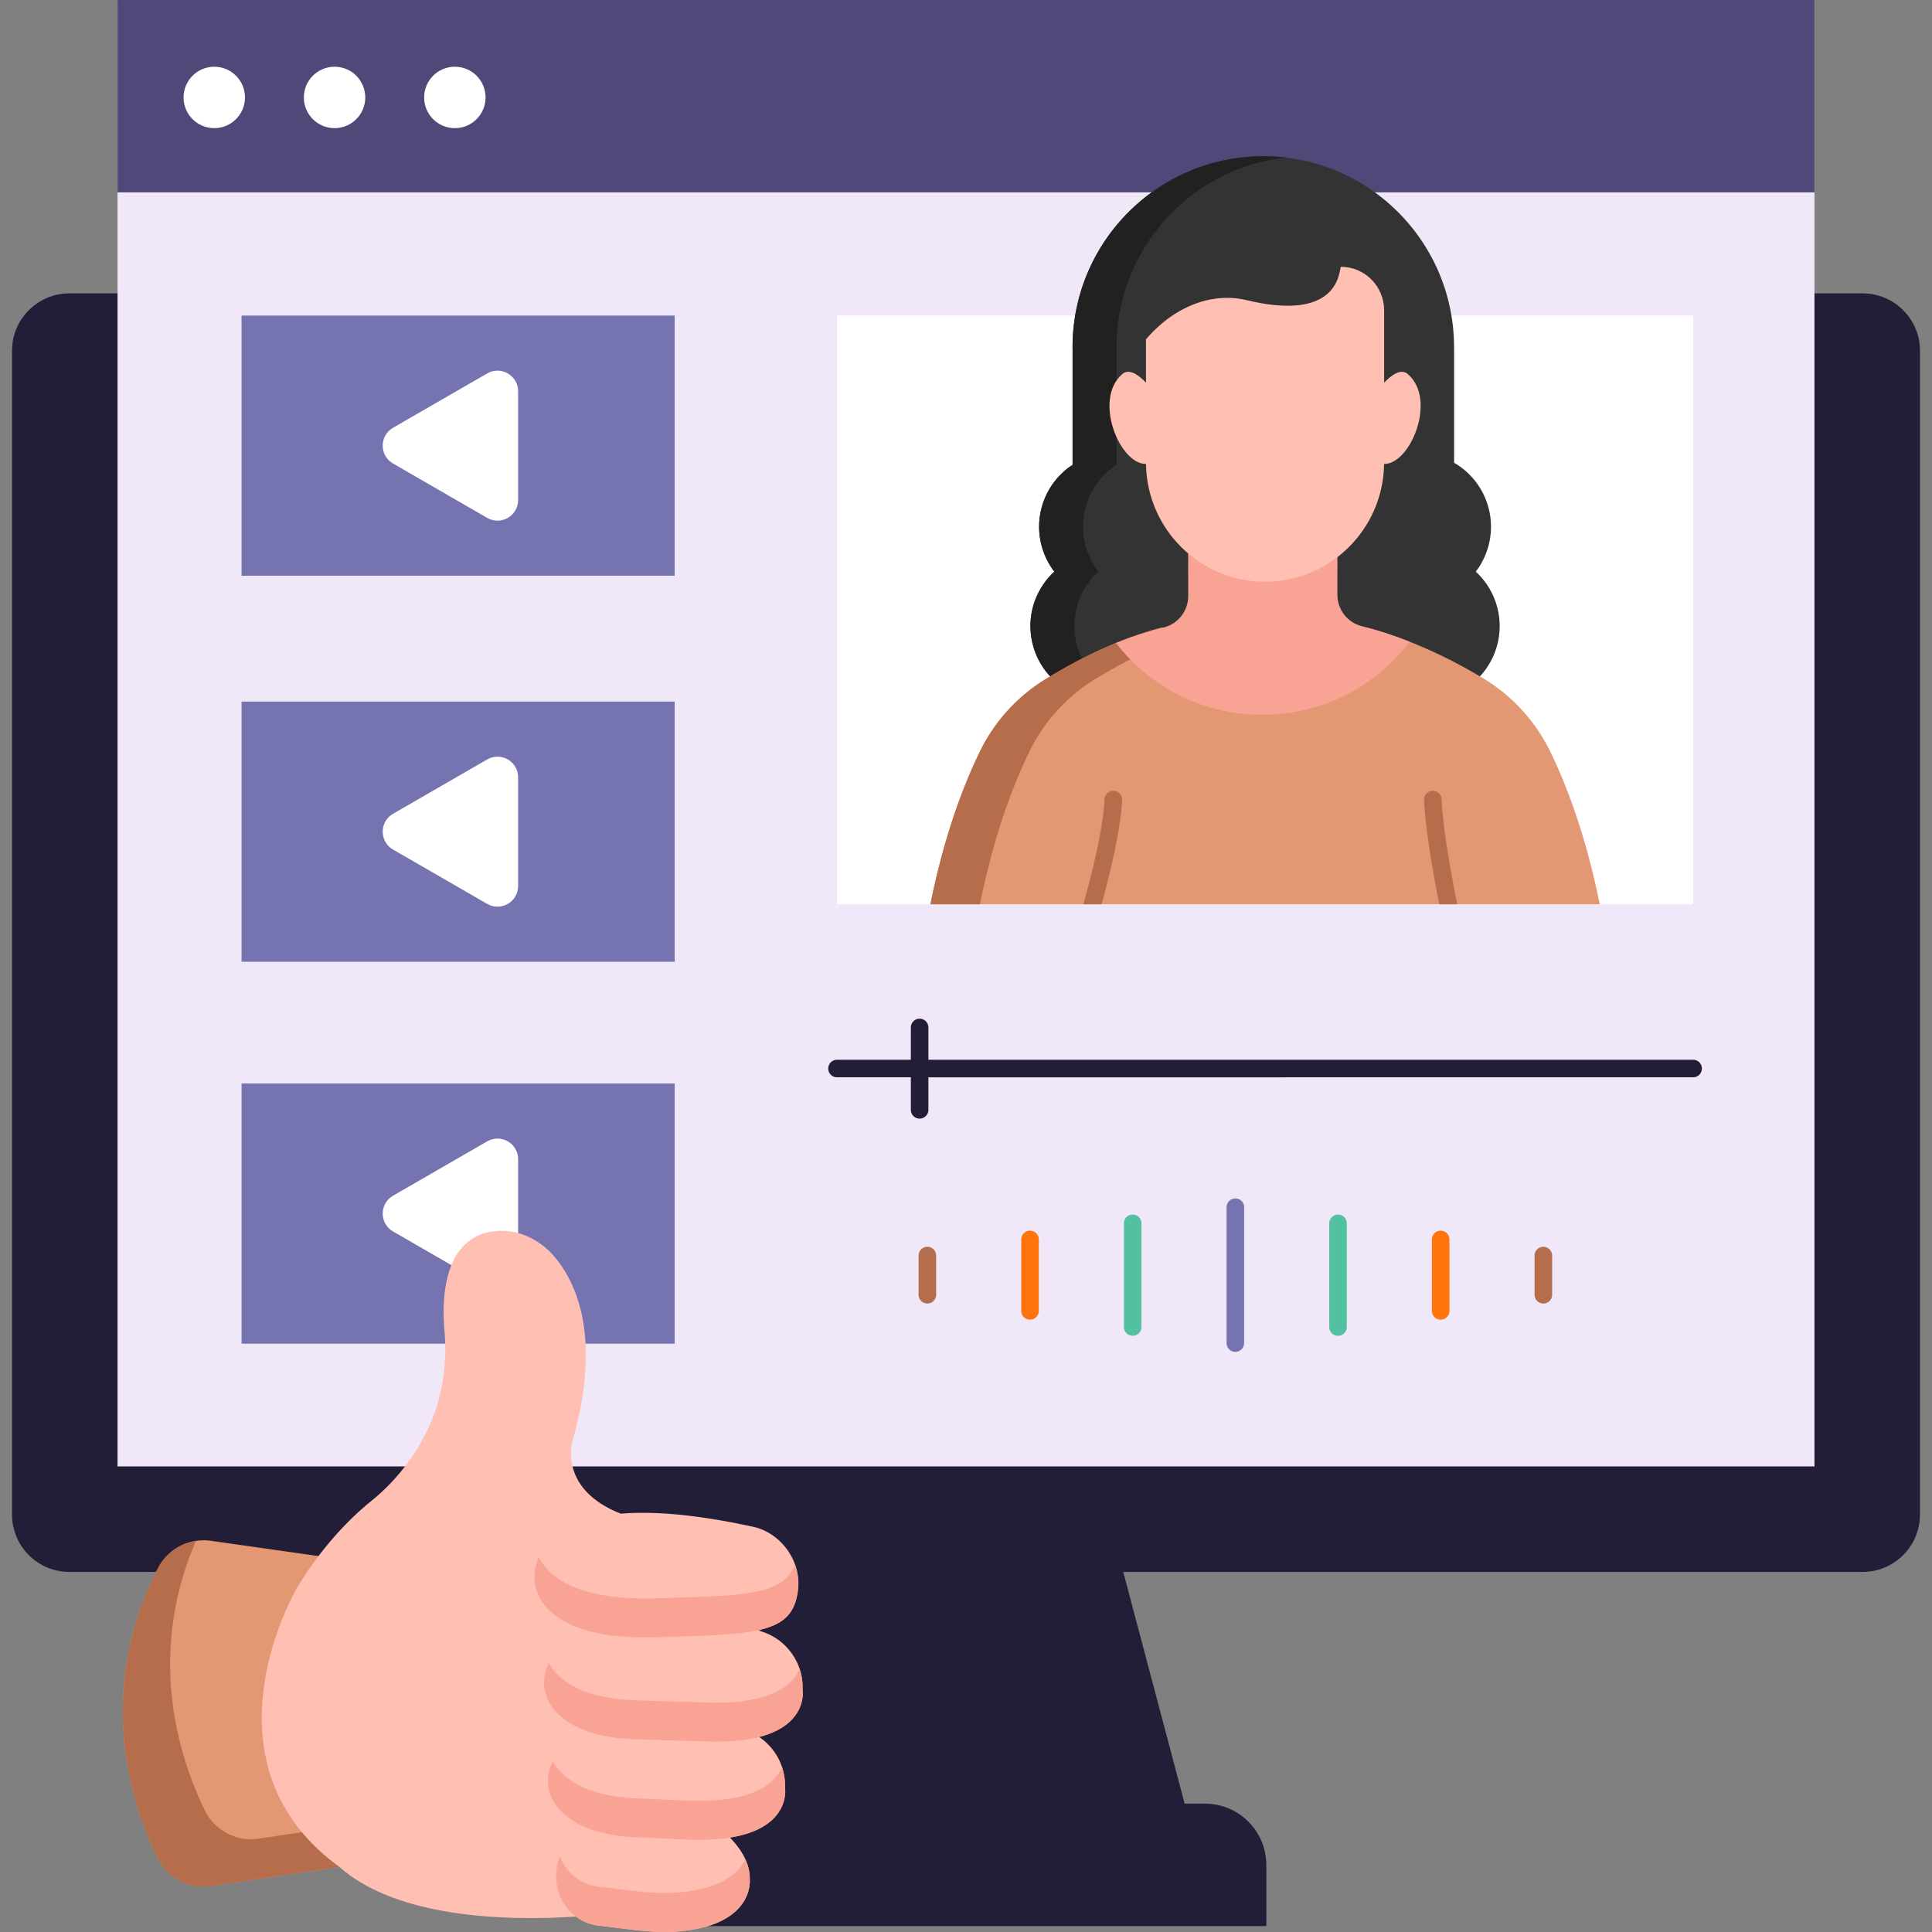
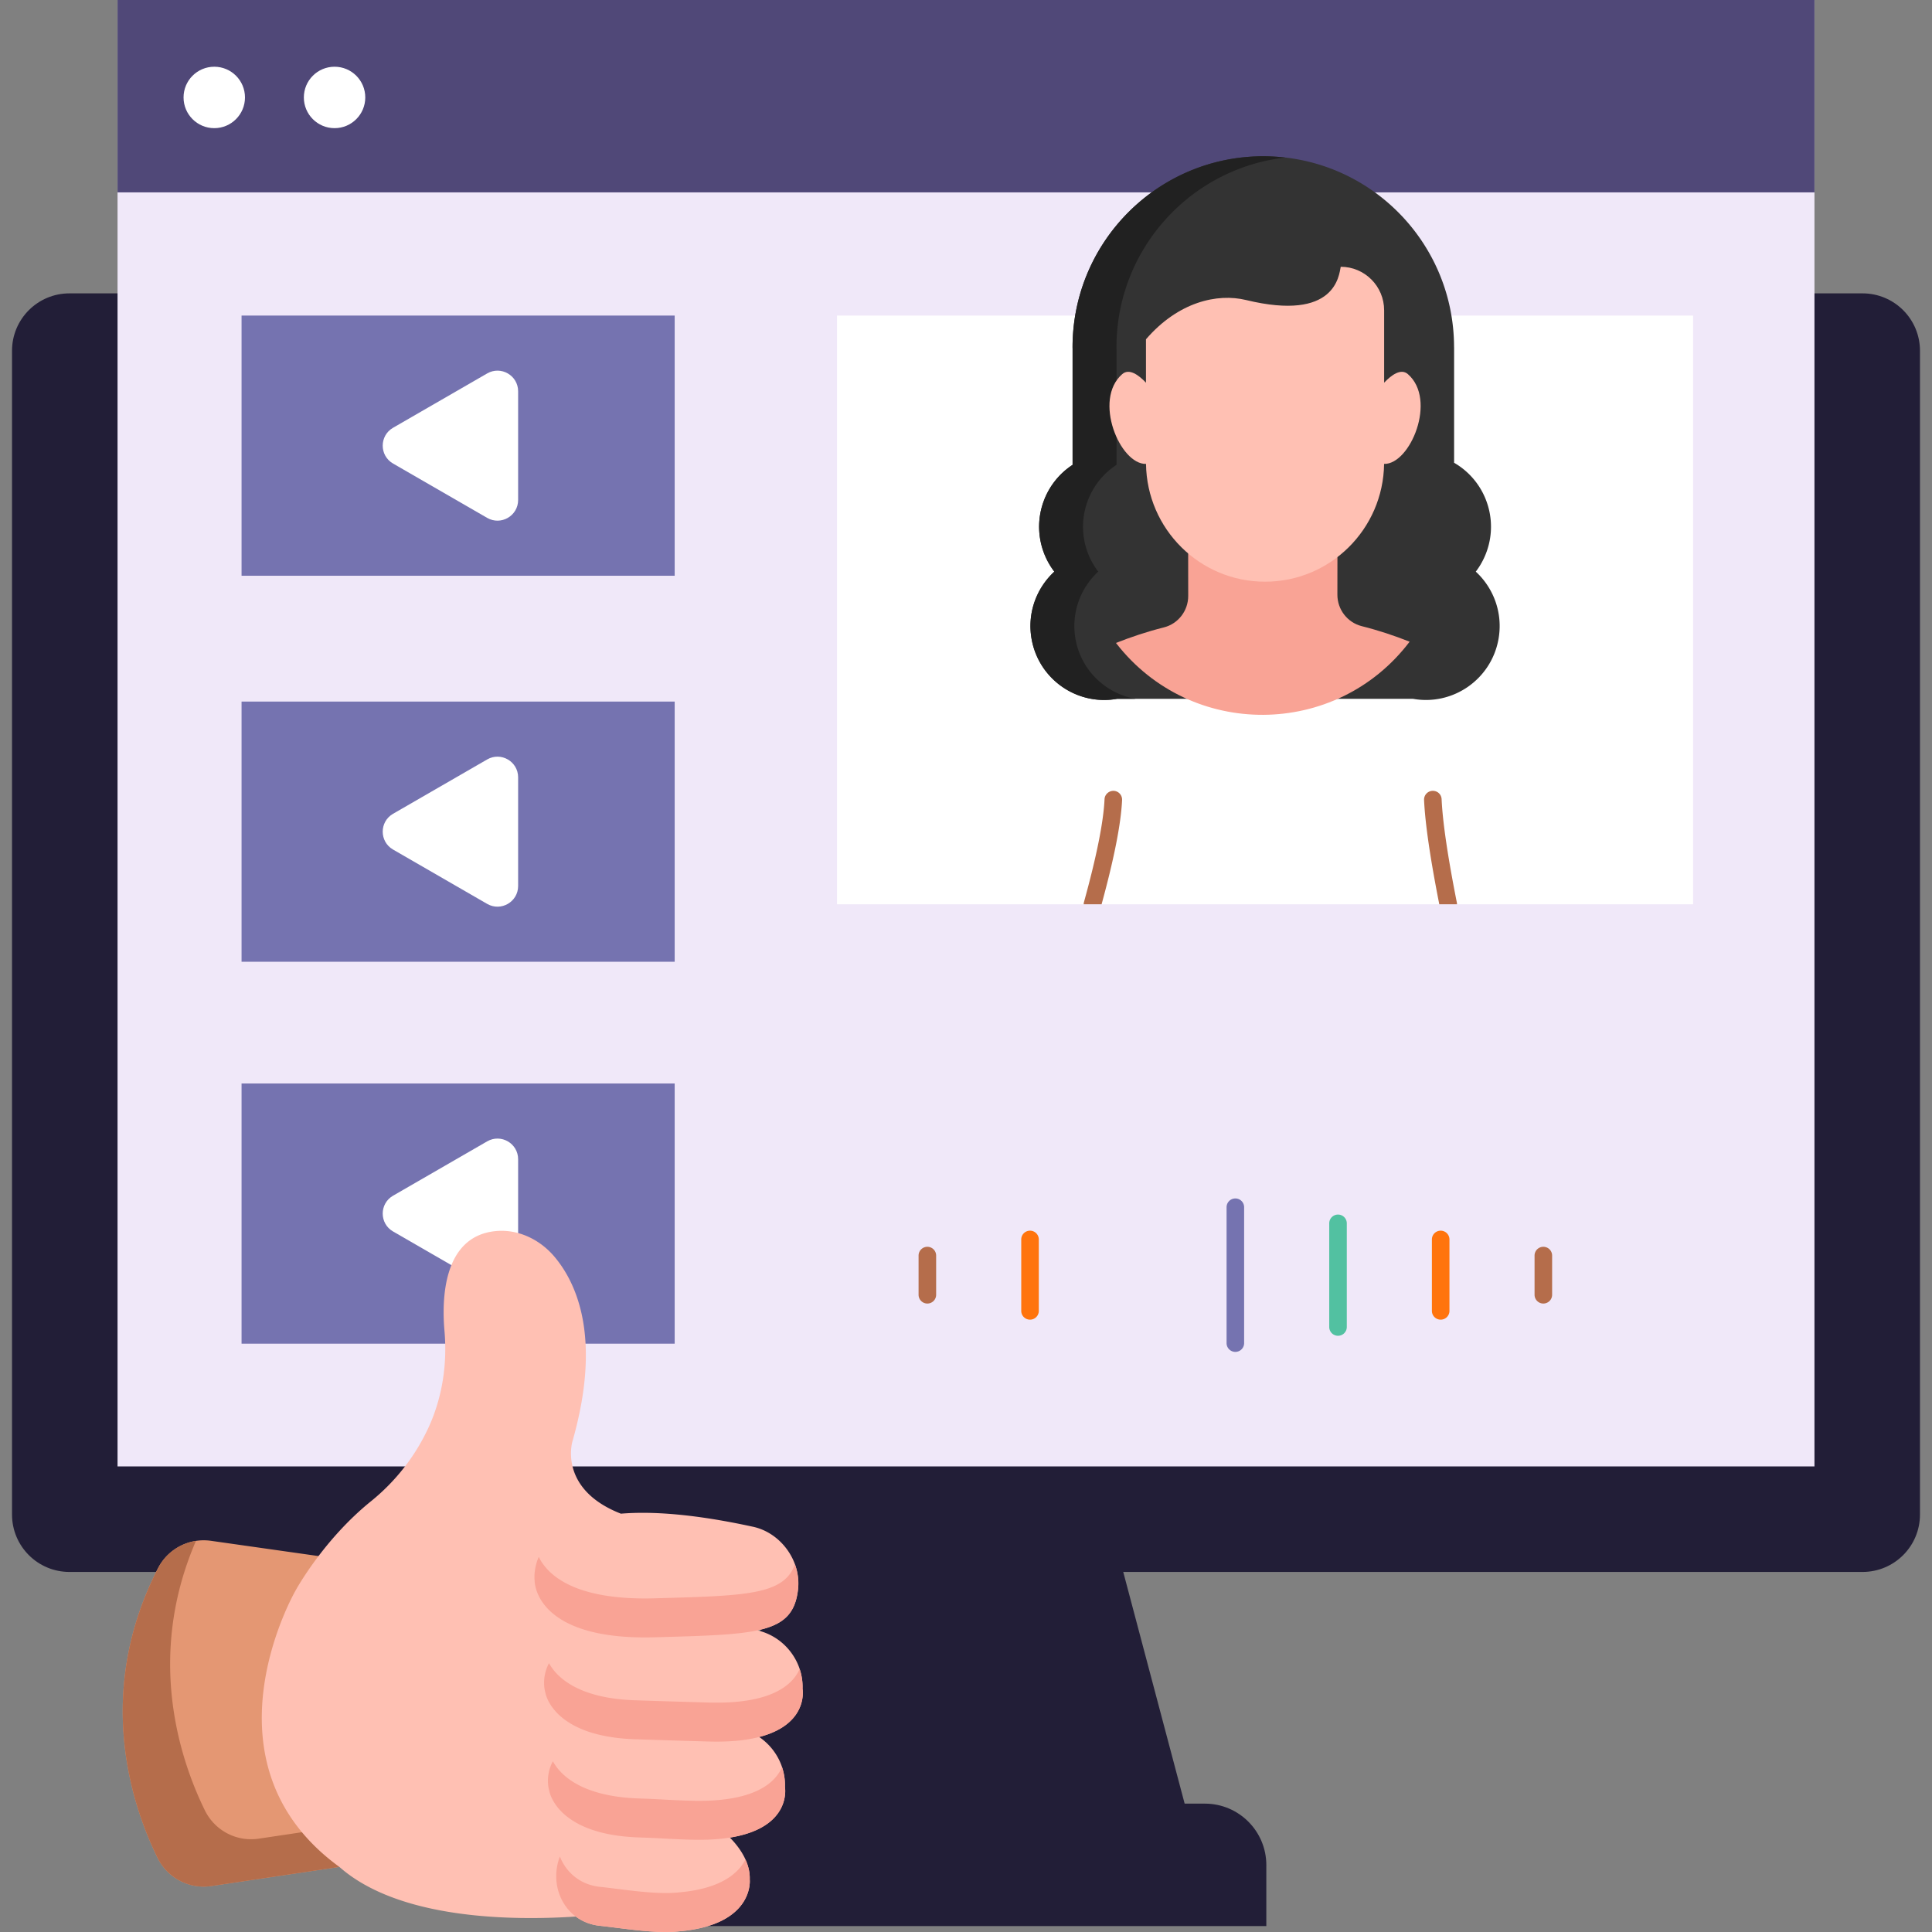
<svg xmlns="http://www.w3.org/2000/svg" version="1.1" width="512" height="512" x="0" y="0" viewBox="0 0 468 468" style="enable-background:new 0 0 512 512" xml:space="preserve" class="">
  <rect x="0" y="0" width="468" height="468" fill="#808080" stroke="none" />
  <g>
    <clipPath id="a">
      <path d="M359.447 164.415c-6.918-4.194-17.049-9.424-28.489-12.412h-49.484c-11.44 2.988-21.119 8.218-28.037 12.412a42.235 42.235 0 0 0-16.06 17.609c-3.85 7.888-8.606 20.107-11.997 37.023h162.125c-3.392-16.916-8.147-29.134-11.997-37.023a42.25 42.25 0 0 0-16.061-17.609z" fill="#000000" opacity="1" data-original="#000000" />
    </clipPath>
    <path fill="#221e37" d="M287.587 439.25H172.446l18.457-69.639h78.227z" opacity="1" data-original="#0b1226" class="" />
    <path fill="#221e37" d="M306.75 466.565H153.284v-14.77c0-8.224 6.667-14.891 14.891-14.891h123.684c8.224 0 14.891 6.667 14.891 14.891zM451.184 380.78H16.816c-7.679 0-13.904-6.225-13.904-13.904V84.968c0-7.679 6.225-13.904 13.904-13.904h434.368c7.679 0 13.904 6.225 13.904 13.904v281.908c0 7.679-6.225 13.904-13.904 13.904z" opacity="1" data-original="#131c46" class="" />
    <path fill="#f0e8f9" d="M28.472.026h411.057v355.195H28.472z" opacity="1" data-original="#f0e8f9" class="" />
    <path fill="#7573b0" d="M299.247 327.476a2.127 2.127 0 0 1-2.127-2.127v-32.915a2.127 2.127 0 1 1 4.254 0v32.915a2.127 2.127 0 0 1-2.127 2.127z" opacity="1" data-original="#e2d2f7" class="" />
-     <path fill="#52c1a1" d="M274.378 323.573a2.127 2.127 0 0 1-2.127-2.127v-25.108a2.127 2.127 0 1 1 4.254 0v25.108a2.128 2.128 0 0 1-2.127 2.127z" opacity="1" data-original="#52c1a1" />
    <path fill="#ff740d" d="M249.509 319.668a2.127 2.127 0 0 1-2.127-2.127v-17.299a2.127 2.127 0 1 1 4.254 0v17.299a2.127 2.127 0 0 1-2.127 2.127z" opacity="1" data-original="#ff740d" />
    <path fill="#b56d4b" d="M224.64 315.765a2.127 2.127 0 0 1-2.127-2.127v-9.492a2.127 2.127 0 1 1 4.254 0v9.492a2.127 2.127 0 0 1-2.127 2.127z" opacity="1" data-original="#ef009f" class="" />
    <path fill="#52c1a1" d="M324.116 323.573a2.127 2.127 0 0 1-2.127-2.127v-25.108a2.127 2.127 0 0 1 4.254 0v25.108a2.128 2.128 0 0 1-2.127 2.127z" opacity="1" data-original="#52c1a1" />
    <path fill="#ff740d" d="M348.984 319.668a2.127 2.127 0 0 1-2.127-2.127v-17.299a2.127 2.127 0 1 1 4.254 0v17.299a2.126 2.126 0 0 1-2.127 2.127z" opacity="1" data-original="#ff740d" />
    <path fill="#b56d4b" d="M373.853 315.765a2.127 2.127 0 0 1-2.127-2.127v-9.492a2.127 2.127 0 1 1 4.254 0v9.492a2.127 2.127 0 0 1-2.127 2.127z" opacity="1" data-original="#ef009f" class="" />
    <path fill="#504878" d="M28.472 0h411.057v46.599H28.472z" opacity="1" data-original="#865acc" class="" />
    <circle cx="51.904" cy="23.604" r="7.44" fill="#ffffff" opacity="1" data-original="#ffffff" class="" />
    <circle cx="81.043" cy="23.604" r="7.44" fill="#ffffff" opacity="1" data-original="#ffffff" class="" />
-     <circle cx="110.182" cy="23.604" r="7.44" fill="#ffffff" opacity="1" data-original="#ffffff" class="" />
    <path fill="#ffffff" d="M202.753 76.441H410.13v142.605H202.753z" opacity="1" data-original="#ffffff" class="" />
    <path fill="#7573b0" d="M58.514 76.441h104.917v63.025H58.514z" opacity="1" data-original="#e2d2f7" class="" />
    <path fill="#ffffff" d="m95.208 112.284 22.801 13.164c3.333 1.924 7.5-.481 7.5-4.33V94.79c0-3.849-4.167-6.255-7.5-4.33l-22.801 13.164c-3.333 1.924-3.333 6.736 0 8.66z" opacity="1" data-original="#ffffff" class="" />
    <path fill="#7573b0" d="M58.514 262.46h104.917v63.025H58.514z" opacity="1" data-original="#e2d2f7" class="" />
    <path fill="#ffffff" d="m95.208 298.303 22.801 13.164c3.333 1.924 7.5-.481 7.5-4.33v-26.328c0-3.849-4.167-6.255-7.5-4.33l-22.801 13.164c-3.333 1.924-3.333 6.735 0 8.66z" opacity="1" data-original="#ffffff" class="" />
    <path fill="#7573b0" d="M58.514 169.948h104.917v63.025H58.514z" opacity="1" data-original="#e2d2f7" class="" />
    <path fill="#ffffff" d="m95.208 205.791 22.801 13.164c3.333 1.924 7.5-.481 7.5-4.33v-26.328c0-3.849-4.167-6.255-7.5-4.33l-22.801 13.164c-3.333 1.924-3.333 6.735 0 8.66z" opacity="1" data-original="#ffffff" class="" />
    <path fill="#333333" d="M357.489 138.474c3.574-4.688 4.766-11.044 2.603-16.999a17.818 17.818 0 0 0-7.857-9.377V84.136h-.008c-.006-25.562-20.692-46.283-46.208-46.283-25.52 0-46.208 20.726-46.208 46.294 0 .106.007.21.008.316v28.143a17.813 17.813 0 0 0-7.027 8.87c-2.163 5.955-.971 12.311 2.603 16.999-4.332 3.996-6.608 10.047-5.51 16.289 1.714 9.736 10.981 16.237 20.699 14.52H342.3c9.718 1.717 18.986-4.784 20.699-14.52 1.098-6.242-1.178-12.294-5.51-16.29z" opacity="1" data-original="#333333" class="" />
    <path fill="#212121" d="M260.521 154.763c-1.098-6.241 1.177-12.293 5.51-16.288-3.574-4.689-4.766-11.044-2.603-16.999a17.813 17.813 0 0 1 7.027-8.87V84.462c-.001-.106-.008-.21-.008-.316 0-23.765 17.876-43.335 40.89-45.979a46.674 46.674 0 0 0-5.318-.315c-25.52 0-46.209 20.726-46.209 46.294 0 .106.007.21.008.316v28.143a17.813 17.813 0 0 0-7.027 8.87c-2.163 5.955-.971 12.311 2.603 16.999-4.332 3.996-6.608 10.047-5.51 16.288 1.714 9.736 10.981 16.237 20.699 14.52h4.526c-7.227-1.238-13.242-6.87-14.588-14.519z" opacity="1" data-original="#212121" />
-     <path fill="#e49773" d="M359.447 164.415c-6.918-4.194-17.049-9.424-28.489-12.412h-49.484c-11.44 2.988-21.119 8.218-28.037 12.412a42.235 42.235 0 0 0-16.06 17.609c-3.85 7.888-8.606 20.107-11.997 37.023h162.125c-3.392-16.916-8.147-29.134-11.997-37.023a42.25 42.25 0 0 0-16.061-17.609z" opacity="1" data-original="#f955af" class="" />
-     <path fill="#b56d4b" d="M265.436 164.415c6.918-4.194 16.597-9.424 28.037-12.412h-12c-11.44 2.988-21.119 8.218-28.037 12.412a42.235 42.235 0 0 0-16.06 17.609c-3.85 7.888-8.606 20.106-11.997 37.022h12c3.392-16.916 8.147-29.135 11.997-37.022a42.242 42.242 0 0 1 16.06-17.609z" opacity="1" data-original="#ef009f" class="" />
    <path fill="#f9a395" d="M329.876 151.68c-3.488-.875-5.918-4.033-5.913-7.628l.045-33.512-36.223.303.044 33.512c.005 3.596-2.425 6.754-5.913 7.628-4.047 1.015-7.937 2.317-11.588 3.762l.091.117c18.069 23.232 53.251 23.025 71.044-.42-3.65-1.446-7.54-2.748-11.587-3.762z" opacity="1" data-original="#f9a395" class="" />
    <path fill="#ffc0b3" d="M341.037 90.624c-1.675-1.457-3.961.193-5.75 2.08V75.162c0-5.822-4.707-10.541-10.513-10.541-.433 2.045-1.201 13.325-22.932 8.056-6.958-1.687-16.415.431-24.246 9.512v10.515c-1.789-1.887-4.074-3.537-5.75-2.08-7.13 6.202-.557 21.905 5.759 21.752.21 15.792 13.036 28.531 28.836 28.531 15.8 0 28.626-12.739 28.836-28.531 6.317.153 12.889-15.55 5.76-21.752z" opacity="1" data-original="#ffc0b3" class="" />
    <g clip-path="url(#a)">
      <path fill="#b56d4b" d="M350.812 221.174a2.128 2.128 0 0 1-2.085-1.714c-2.244-11.316-3.511-19.954-3.766-25.672a2.127 2.127 0 0 1 2.03-2.22c1.215-.037 2.168.858 2.22 2.031.246 5.504 1.487 13.927 3.689 25.034a2.126 2.126 0 0 1-2.088 2.541z" opacity="1" data-original="#ef009f" class="" />
    </g>
    <g clip-path="url(#a)">
      <path fill="#b56d4b" d="M264.639 221.175a2.127 2.127 0 0 1-2.052-2.695c3.055-11.059 4.728-19.43 4.971-24.881.052-1.174 1.073-2.065 2.22-2.031a2.127 2.127 0 0 1 2.031 2.22c-.258 5.77-1.98 14.459-5.12 25.824a2.13 2.13 0 0 1-2.05 1.563z" opacity="1" data-original="#ef009f" class="" />
    </g>
-     <path fill="#221e37" d="M410.13 256.709H224.893v-7.819a2.127 2.127 0 1 0-4.254 0v7.819h-17.885a2.127 2.127 0 0 0 0 4.254h17.885v7.88a2.127 2.127 0 0 0 4.254 0v-7.88H410.13a2.127 2.127 0 1 0 0-4.254z" opacity="1" data-original="#131c46" class="" />
    <path fill="#e49773" d="m51.1 373.239 31.117 4.417v74.581l-31.043 4.632c-5.379.803-10.637-1.987-13.03-6.872-6.358-12.978-15.3-40.018.135-70.125a12.446 12.446 0 0 1 12.821-6.633z" opacity="1" data-original="#f955af" class="" />
    <path fill="#b56d4b" d="M49.62 438.523c-6.013-12.274-14.324-37.129-2.152-65.258a12.43 12.43 0 0 0-9.188 6.608c-15.435 30.106-6.493 57.147-.135 70.125 2.393 4.885 7.651 7.674 13.03 6.872l31.043-4.632v-9.762l-19.568 2.92c-5.38.801-10.637-1.989-13.03-6.873z" opacity="1" data-original="#ef009f" class="" />
    <path fill="#ffc0b3" d="M194.407 409.087c.145-4.095-1.579-8.036-4.589-10.804a14.109 14.109 0 0 0-6.341-3.351c6.286-1.347 9.108-3.999 9.808-9.689.952-7.006-4.135-14.049-11.048-15.445-13.975-3.034-24.261-3.758-31.829-3.131-15.238-5.94-11.755-17.467-11.755-17.467 7.154-24.987 1.103-38.341-4.372-44.811-3.533-4.175-8.851-6.725-14.28-6.169-12.738 1.304-13 16.598-12.335 24.163.704 8.014-.501 16.117-3.868 23.421-3.156 6.848-7.907 12.987-13.939 17.859-11.561 9.339-18.189 21.487-18.189 21.487s-24.331 41.723 10.548 67.088c14.441 12.745 41.84 13.035 57.26 12.019 1.624 1.215 3.62 2.026 5.92 2.25 5.65.609 13.6 1.971 19.222 1.322 18.261-1.62 16.992-12.599 16.992-12.599.133-3.762-2.113-7.391-4.813-10.104 15.156-2.427 13.343-12.254 13.343-12.254.145-4.095-1.579-8.036-4.59-10.804a14.55 14.55 0 0 0-1.655-1.312c12.085-3.12 10.51-11.669 10.51-11.669z" opacity="1" data-original="#ffc0b3" class="" />
    <path fill="#f9a395" d="M164.619 458.388c-5.622.649-13.572-.713-19.222-1.323-4.771-.464-8.237-3.452-9.775-7.345-2.871 7.557 1.484 15.979 9.775 16.786 5.65.609 13.6 1.972 19.222 1.323 18.261-1.62 16.992-12.599 16.992-12.599.058-1.647-.344-3.267-1.036-4.798-1.629 3.206-5.729 7.048-15.956 7.956zM189.433 428.072c-1.668 3.823-6.773 8.552-21.941 8.13-5.944-.165-6.674-.351-12.617-.544-14.209-.46-19.219-5.836-20.948-9.016-2.005 3.707-.882 7.123-.882 7.123s1.551 10.677 21.83 11.334c5.943.192 6.674.378 12.617.544 25.154.7 22.65-12.771 22.65-12.771.058-1.649-.2-3.267-.709-4.8zM193.698 404.288c-1.668 3.823-6.773 8.552-21.941 8.13a3781.68 3781.68 0 0 1-17.83-.544c-14.184-.459-19.201-5.818-20.939-8.999-1.98 3.725-.891 7.106-.891 7.106s1.551 10.677 21.83 11.334c5.943.192 11.887.378 17.83.544 25.153.7 22.649-12.771 22.649-12.771a13.631 13.631 0 0 0-.708-4.8zM158.644 387.169c-19.707.562-26.077-5.798-28.14-10.039-1.369 3.161-.993 5.797-.993 5.797s-.213 14.519 29.133 13.682c24.699-.704 33.339-.774 34.64-11.367.264-2.151-.009-4.3-.721-6.299-2.699 7.468-11.958 7.6-33.919 8.226z" opacity="1" data-original="#f9a395" class="" />
  </g>
</svg>